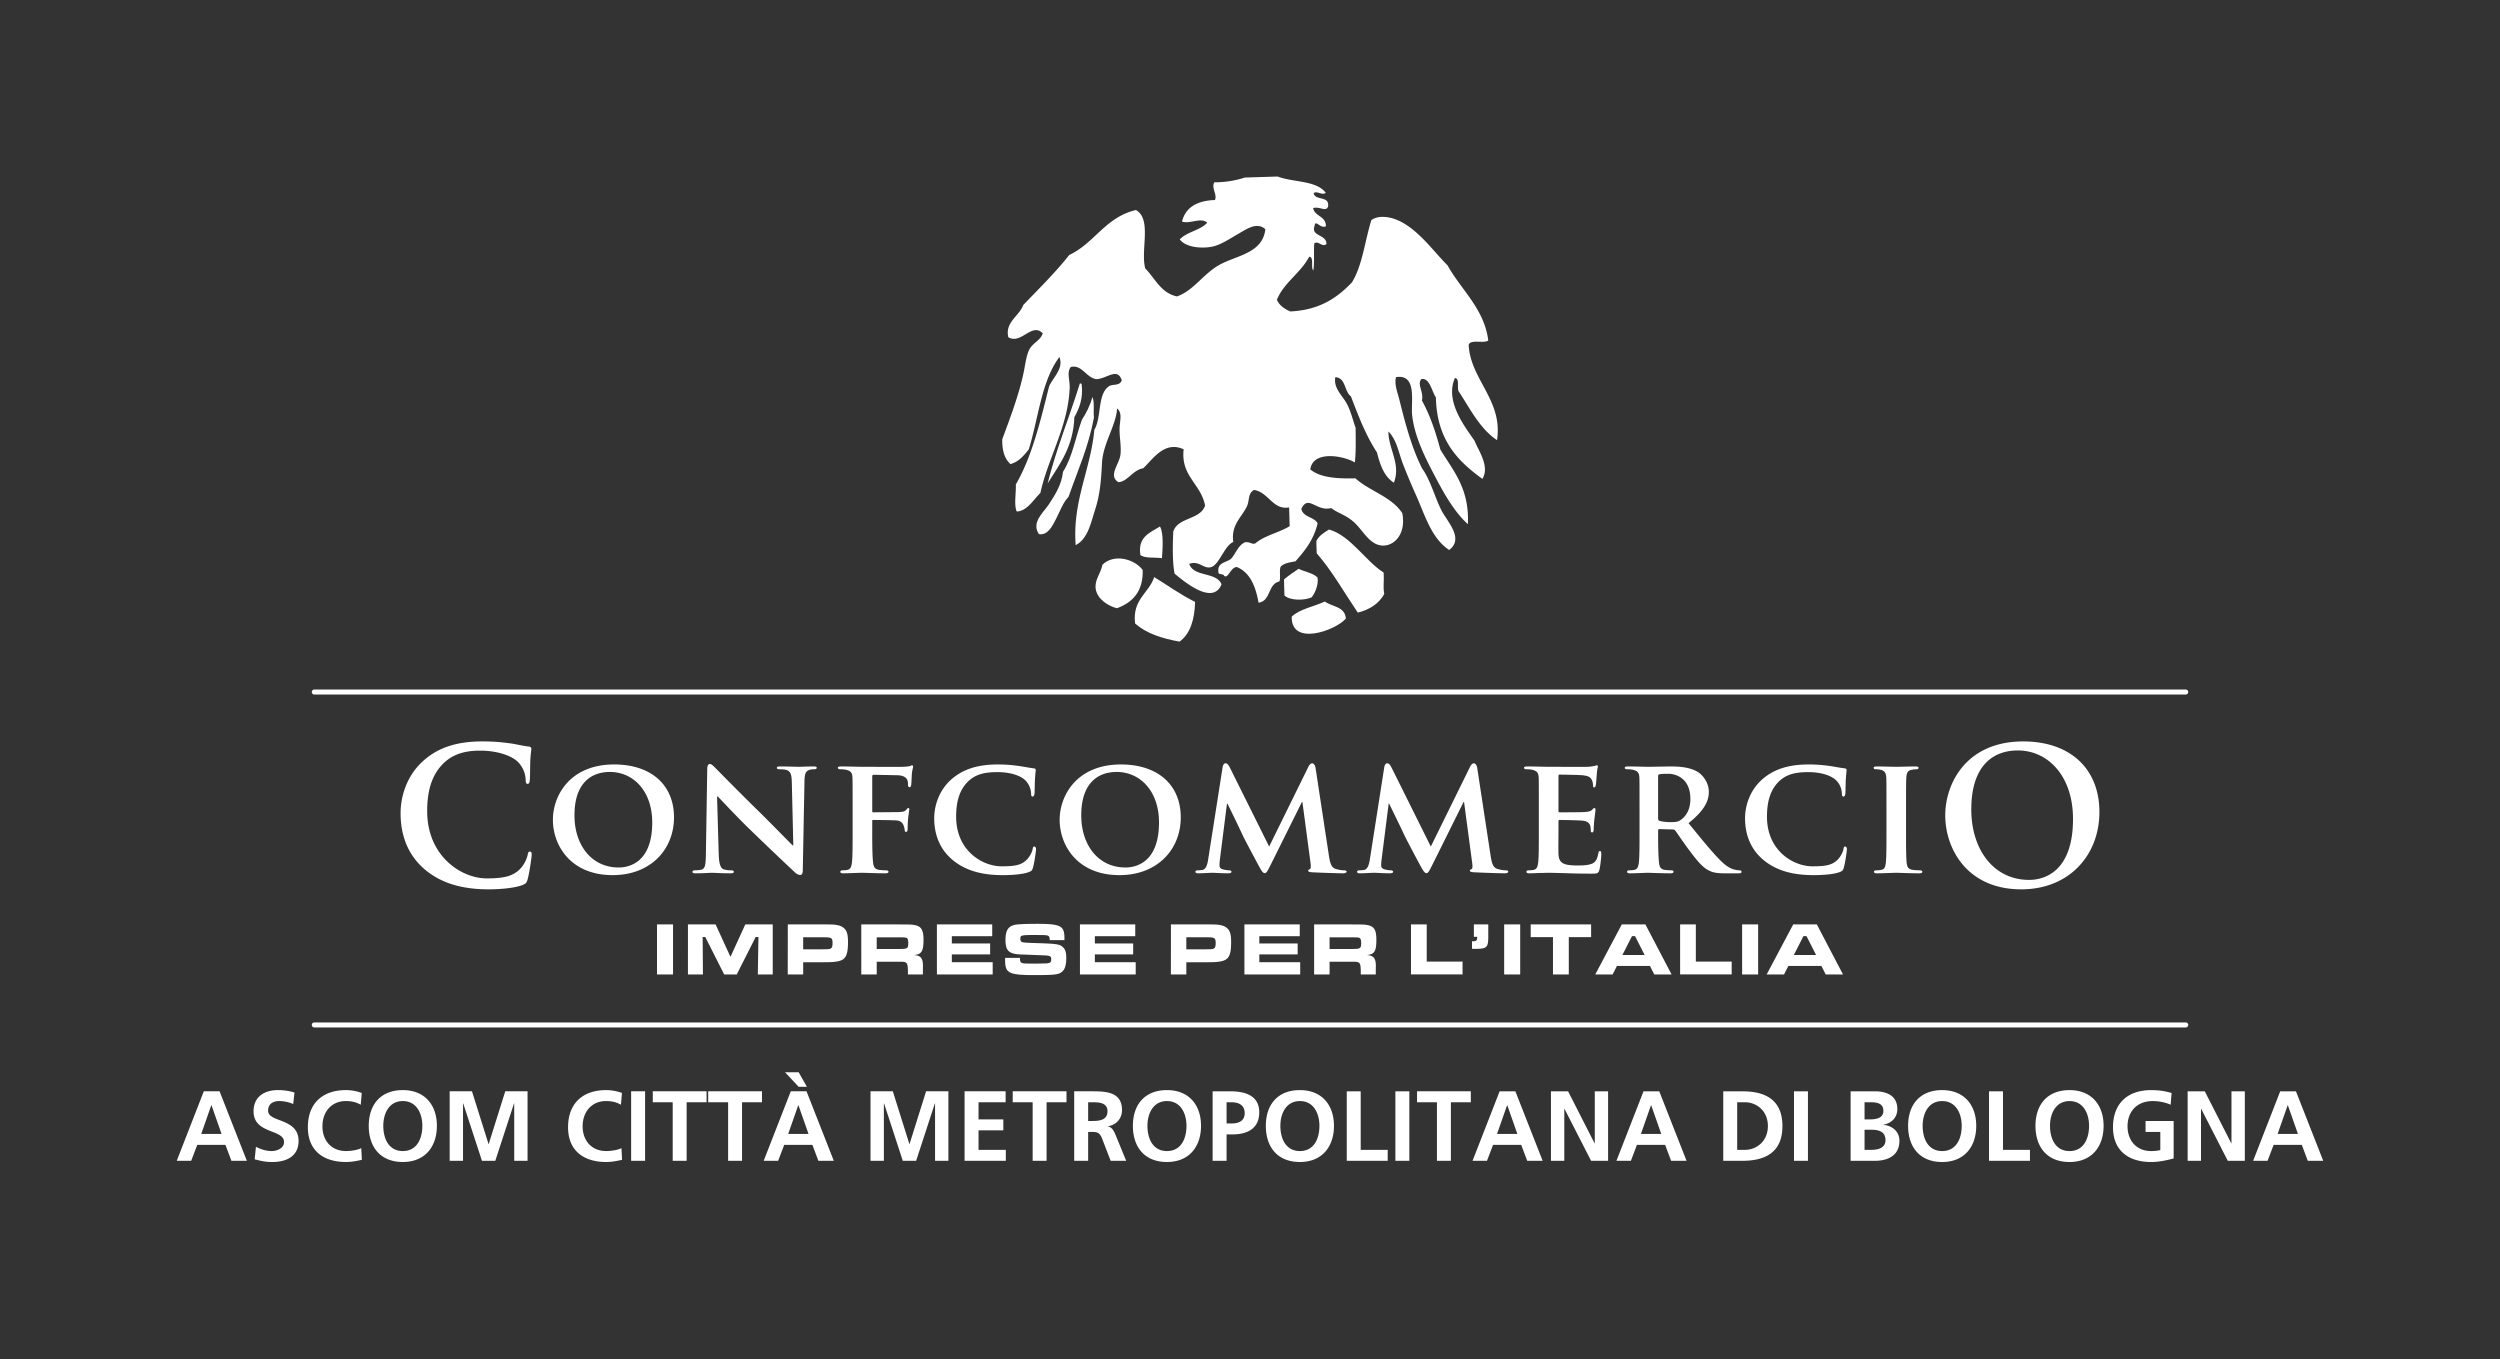
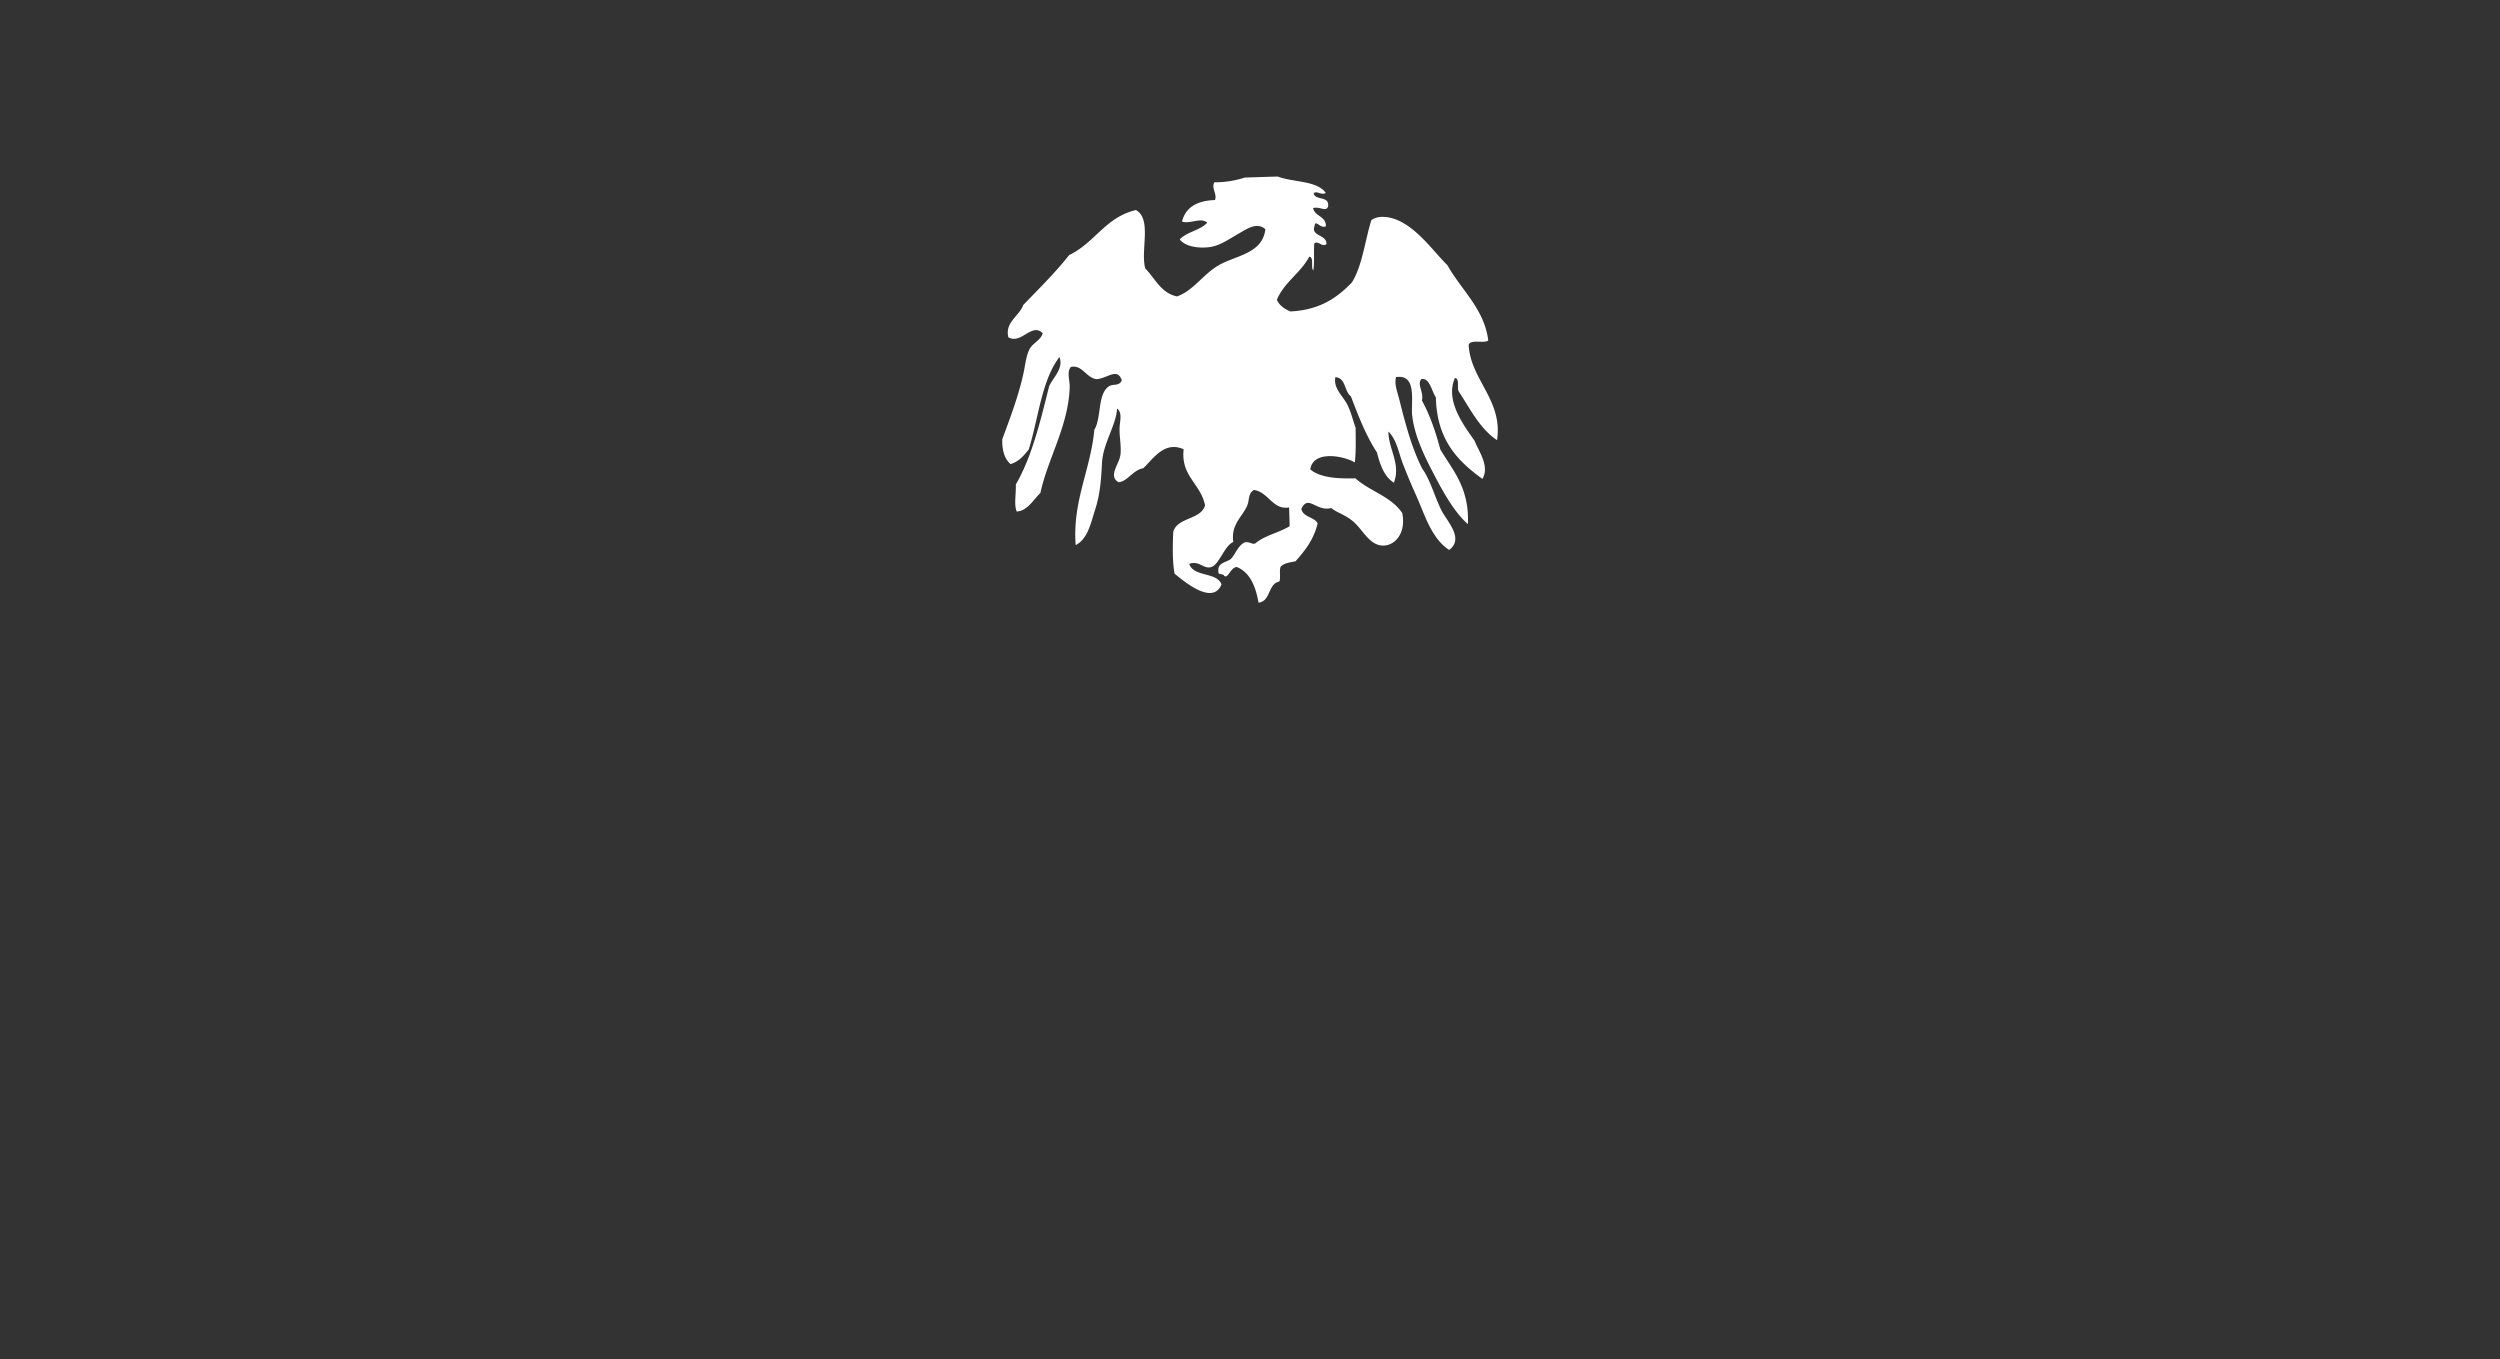
<svg xmlns="http://www.w3.org/2000/svg" version="1.1" id="Livello_1" x="0" y="0" viewBox="0 0 200.693 109.134" xml:space="preserve">
  <rect x="0" y="0" width="200.693" height="109.134" fill="#333333" stroke="none" />
  <style>.st1{fill-rule:evenodd;clip-rule:evenodd;fill:#fff}</style>
  <linearGradient id="SVGID_1_" gradientUnits="userSpaceOnUse" x1="295.307" y1="162.366" x2="296.014" y2="161.659">
    <stop offset="0" stop-color="#339a2a" />
    <stop offset=".983" stop-color="#121e0d" />
  </linearGradient>
-   <path d="M25.229 55.553h150.236M25.229 82.279h150.236" fill="none" stroke="#fff" stroke-width=".401" stroke-linecap="round" stroke-linejoin="round" />
-   <path class="st1" d="M84.1 38.807c.96-1.534 2.066-2.942 2.146-5.31.377-.71.722-1.456.588-2.64-.013-.056-.062-.088-.147-.073-.835 2.702-1.88 5.208-2.587 8.023m2.75-5.105c-.504 1.39-.766 3.009-1.514 4.171-.117 1.028-.606 1.804-1.115 2.584-.44.683-1.457 1.463-.82 2.422.74.122 1.101-.7 1.386-1.243.32-.627.56-1.313.994-1.755.727-2.08 1.604-4.009 2.038-6.358-.063-.522.067-1.253-.125-1.65-.19.703-.492 1.281-.844 1.83z" />
  <path class="st1" d="M99.94 14.252c.879-.024 1.757-.056 2.627-.081 1.25.478 3.105.3 3.857 1.302-.278.253-.695-.19-.968.032.116.64 1.293.168 1.157 1.082-.181.448-.655-.037-1.198.118.135.696 1.025.61 1.025 1.46-.456.22-.841-.587-.906-.042-.333.878.964.666.95 1.466-.344.309-.658-.32-.98-.042-.053.698.034 1.528-.079 2.17-.224-.252.09-1.067-.327-1.11-.69 1.323-2.005 2.04-2.595 3.458.206.47.623.738 1.078.938 2.363-.112 3.78-1.107 4.948-2.336.843-1.353 1.036-3.331 1.561-4.997.578-.427 1.48-.24 1.951-.059 1.723.665 2.98 2.518 4.16 3.687 1.091 1.967 2.964 3.505 3.272 6.04-.374.26-1.439-.131-1.573.353.142 2.794 2.764 4.432 2.276 7.643-1.375-.918-2.134-2.478-3.049-3.872-.217-.269.097-1.078-.333-1.115-.799 1.838.714 3.79 1.583 5.044.304.792 1.237 2.036.625 3.052-1.963-1.417-3.66-3.113-3.734-6.547-.347-.492-.485-1.59-1.17-1.461-.364.441.212 1.005.05 1.72.64 1.154 1.096 2.501 1.477 3.927 1.015 1.705 2.337 3.082 2.214 5.997-1.039-.924-1.885-2.38-2.667-3.889-.758-1.435-1.634-3.175-1.812-4.881-.104-1.057.42-3.297-1.291-3.035-.157.584.128 1.24.28 1.862.51 2.062 1.04 3.96 1.826 5.488.635.878.966 2.172 1.525 3.318.454.908 1.869 2.286.634 3.207-1.446-.948-1.949-2.824-2.696-4.481a48.819 48.819 0 01-1.048-2.516c-.323-.876-.48-1.86-1.133-2.514 0 1.413 1.019 2.604.44 4.11-.769-.476-1.102-1.41-1.359-2.43-.868-1.316-1.485-2.907-2.09-4.5-.54-.386-.396-1.49-1.25-1.538-.172.931.623 1.503.97 2.222.283.566.421 1.166.658 1.846.004 1.088.036 1.762-.06 2.776-.945-.558-3.37-.982-3.578.56.798.665 2.151.75 3.623.715 1.145 1.038 2.885 1.458 3.76 2.796.313 1.59-.567 2.579-1.494 2.602-1.105.018-1.596-1.16-2.382-1.877-.659-.595-1.334-.738-1.828-1.135-1.2.318-1.843-1.128-2.4.07.154.687 1.019.615 1.307 1.157-.298 1.29-1.015 2.193-1.776 3.049-.468.085-.925.152-1.183.42-.143.3.015.89-.11 1.197-.946.208-.662 1.557-1.67 1.705-.24-1.318-.678-2.422-1.745-2.865-.508.014-.703.986-1.02.705-.065-.21-.51-.026-.463-.353-.074-.724.642-.703 1.017-1.009.38-.418.548-1.036 1.08-1.315.41-.111.654.234.899.052.736-.621 1.894-.84 2.727-1.36-.013-.498-.025-.998-.044-1.505-1.308.232-1.649-1.22-2.814-1.402-.506.281-.348.809-.562 1.288-.383.865-1.313 1.5-1.102 2.89-.695.271-1.106 1.758-1.735 1.999-.637.24-.979-.548-1.807-.241.364 1.08 2.177.618 2.596 1.64-.715 1.779-3.133-.348-3.77-.853-.19-.997-.148-2.363-.107-3.371.35-1.173 2.196-.94 2.556-2.106-.354-1.77-1.962-2.34-1.722-4.51-1.556-.704-2.466.801-3.245 1.523-.85.148-1.266 1.083-1.99 1.118-.838-.504.047-1.417.16-2.184.088-.637-.082-1.431-.069-2.093.002-.61.264-1.272-.2-1.64-.062 1.32-1.134 2.812-1.21 4.379-.068 1.354-.16 2.554-.56 3.77-.34 1.069-.598 2.348-1.553 2.818-.268-3.528 1.197-6.033 1.5-9.257.59-.992.236-2.846 1.162-3.486.314-.224.853.013 1.037-.485-.338-1.061-1.178-.138-2.025-.091-.84-.114-1.153-1.183-2.06-.982-.352.42-.073 1.055-.095 1.66-.107 3.088-1.755 5.69-2.353 8.461-.56.534-1.055 1.45-1.9 1.485-.227-.544-.047-1.407-.069-2.173 1.298-2.241 1.969-5.072 2.671-7.875.315-.72 1.195-1.444.825-2.35-1.44 1.892-1.678 4.916-2.462 7.419-.393.482-.772.969-1.46 1.172-.468-.405-.685-1.073-.664-1.998.59-1.584 1.334-3.558 1.705-5.301.145-.677.21-1.38.463-1.889.285-.56.907-.73 1.082-1.31-.878-.906-1.727.926-2.763.316-.288-1.215.879-1.691 1.193-2.583 1.26-1.311 2.565-2.59 3.695-4.018 2.044-.965 2.9-3.035 5.356-3.612 1.3.733.353 3.214.747 4.689.798.8 1.25 1.97 2.546 2.247 1.326-.463 2.093-1.782 3.363-2.51 1.38-.789 3.514-.926 3.734-2.886-.691-.619-1.517 0-2.166.367-.69.39-1.405.897-2.14 1.04-.742.144-2.055.09-2.565-.59.565-.613 1.658-.725 2.204-1.342-.526-.458-1.361.13-2.023-.088.282-1.139 1.197-1.68 2.64-1.73.212-.437-.311-.949-.046-1.425a7.815 7.815 0 002.457-.381" />
-   <path class="st1" d="M93.12 42.267c.312.535.208 1.873.158 2.544-.565-.091-1.341.033-1.73-.248-.23-1.468.762-1.796 1.571-2.296m17.957 3.697c.048.706-.065 1.116.048 1.722-.426.761-1.142 1.246-2.124 1.494-1.087-1.607-2.052-3.328-3.299-4.764-.01-.33-.017-.65-.029-.974.197-.441.617-.683 1.017-.934 1.718.474 2.944 2.553 4.387 3.456m-19.343-.206c.04 1.71-.787 2.601-2.073 3.07-.73-.187-1.564-.747-1.696-1.525-.128-.744.413-1.265.536-1.969.943-.922 2.59-.45 3.233.424m14.033.602c.1.494-.17 1.238-.473 1.591-.617.284-1.788.256-2.182-.155-.014-.427-.028-.854-.037-1.275.36-.317.764-.588 1.175-.86.49.245 1.143.325 1.517.698m-9.828 1.961c-.041 1.418-.38 2.551-1.246 3.188-1.414-.253-2.668-.658-3.57-1.455-.239-1.943 1.098-2.408 1.533-3.726 1.092.67 2.112 1.41 3.283 1.992m12.104 1.341c-.874.984-4.408 2.228-4.347-.158.654-.624 1.78-.799 2.659-1.215.58.436 1.62.388 1.688 1.373" />
-   <path d="M34.036 69.74c-1.484-1.301-1.878-2.997-1.878-4.467 0-1.03.318-2.817 1.772-4.149 1.09-.999 2.53-1.605 4.786-1.605.939 0 1.5.06 2.196.15.576.075 1.06.213 1.514.259.167.013.228.09.228.181 0 .12-.045.303-.076.832-.03.5-.015 1.333-.045 1.637-.016.226-.046.349-.182.349-.122 0-.152-.123-.152-.334a2.158 2.158 0 00-.59-1.394c-.5-.531-1.682-.94-3.075-.94-1.317 0-2.18.334-2.848.94-1.105 1.014-1.393 2.452-1.393 3.923 0 3.606 2.741 5.393 4.772 5.393 1.347 0 2.165-.155 2.77-.85a2.52 2.52 0 00.516-.999c.045-.242.075-.304.197-.304.106 0 .136.107.136.229 0 .18-.181 1.498-.333 2.014-.076.257-.136.332-.394.438-.605.242-1.757.35-2.725.35-2.076 0-3.818-.456-5.196-1.653zm10.349-3.927c0-1.935 1.36-4.444 4.921-4.444 2.962 0 4.801 1.64 4.801 4.242 0 2.6-1.892 4.642-4.921 4.642-3.415 0-4.801-2.428-4.801-4.44zm7.975.211c0-2.506-1.506-4.054-3.4-4.054-1.308 0-2.843.694-2.843 3.494 0 2.334 1.335 4.176 3.55 4.176.825 0 2.693-.388 2.693-3.616zm5.337 2.535c.026.88.173 1.146.399 1.228.2.066.428.08.615.08.133 0 .2.053.2.118 0 .095-.108.122-.267.122-.76 0-1.308-.042-1.521-.042-.107 0-.667.042-1.268.042-.16 0-.266-.014-.266-.122 0-.065.08-.119.187-.119.16 0 .373-.013.533-.055.308-.08.348-.386.36-1.373l.107-6.722c0-.227.08-.386.2-.386.147 0 .308.172.507.373.146.146 1.906 1.947 3.615 3.613.8.787 2.36 2.39 2.535 2.55h.052l-.12-5.043c-.013-.694-.12-.893-.4-1-.173-.067-.453-.067-.613-.067-.147 0-.187-.053-.187-.121 0-.093.12-.106.294-.106.613 0 1.24.028 1.494.028.133 0 .572-.028 1.146-.028.16 0 .266.013.266.106 0 .068-.066.12-.198.12-.121 0-.214 0-.361.04-.32.095-.413.294-.426.934l-.135 7.15c0 .254-.093.36-.186.36-.202 0-.36-.119-.48-.239a308.603 308.603 0 01-3.428-3.268c-1.282-1.228-2.521-2.602-2.748-2.801h-.04l.134 4.628zm12.323-1.706c0 1.092.014 1.893.067 2.374.04.333.12.545.467.6.16.026.414.04.574.04.146 0 .2.066.2.118 0 .08-.08.122-.255.122-.746 0-1.573-.042-1.88-.042-.306 0-1.053.042-1.493.042-.16 0-.24-.027-.24-.122 0-.052.039-.119.173-.119.173 0 .307-.013.414-.04.24-.054.306-.266.346-.6.053-.48.053-1.32.053-2.415v-2c0-1.721 0-2.042-.013-2.4-.027-.389-.133-.521-.507-.615a2.238 2.238 0 00-.466-.04c-.107 0-.201-.04-.201-.121 0-.078.094-.106.28-.106.6 0 1.348.028 1.681.028.454 0 3.056.011 3.336 0 .211-.015.358-.028.479-.055.066-.013.12-.067.186-.067.04 0 .08.054.08.107 0 .08-.052.214-.093.509-.012.118-.04.785-.053.919-.013.094-.04.226-.12.226-.08 0-.147-.052-.147-.186 0-.092.014-.267-.067-.427-.079-.16-.305-.334-.746-.348l-1.948-.039c-.066 0-.106.027-.106.16v2.747c0 .067.013.108.08.108l1.64-.014c.2 0 .361 0 .535-.013.211-.014.386-.053.491-.2.068-.068.096-.12.161-.12.04 0 .067.04.067.107s-.054.373-.093.733c-.028.227-.04.748-.04.827 0 .094-.014.253-.134.253-.066 0-.106-.079-.106-.159s-.027-.213-.08-.348c-.055-.159-.2-.385-.561-.413-.293-.027-1.681-.04-1.88-.04-.054 0-.08.013-.08.093v.936zm6.443 2.173c-1.16-.974-1.467-2.255-1.467-3.348 0-.774.253-2.108 1.373-3.109.855-.746 1.975-1.2 3.72-1.2.735 0 1.176.054 1.71.12.44.068.827.146 1.173.188.133.013.174.065.174.133 0 .092-.027.227-.054.628-.027.373-.027.998-.04 1.225-.013.161-.053.28-.16.28-.093 0-.119-.092-.119-.239a1.61 1.61 0 00-.454-1.055c-.401-.386-1.187-.665-2.267-.665-1.029 0-1.681.185-2.216.64-.866.747-1.08 1.84-1.08 2.946 0 2.697 2.082 3.975 3.654 3.975 1.04 0 1.615-.08 2.082-.6.2-.226.36-.547.4-.758.026-.175.054-.229.147-.229.08 0 .133.107.133.2 0 .135-.133 1.121-.254 1.507-.053.201-.106.255-.306.335-.467.188-1.36.253-2.121.253-1.6 0-2.96-.333-4.028-1.227zm8.603-3.213c0-1.935 1.36-4.444 4.922-4.444 2.961 0 4.8 1.64 4.8 4.242 0 2.6-1.892 4.642-4.92 4.642-3.414 0-4.802-2.428-4.802-4.44zm7.976.211c0-2.506-1.505-4.054-3.4-4.054-1.308 0-2.842.694-2.842 3.494 0 2.334 1.335 4.176 3.55 4.176.825 0 2.692-.388 2.692-3.616zm5.109-4.456c.026-.184.134-.293.228-.293.119 0 .2.055.36.36l3.146 6.323 3.148-6.401c.096-.188.204-.282.31-.282.09 0 .226.12.265.36l1.066 7.005c.107.706.213 1.012.574 1.12.332.093.522.106.668.106.106 0 .186.04.186.107 0 .092-.135.134-.307.134-.293 0-1.959-.053-2.428-.082-.279-.012-.347-.066-.347-.131 0-.055.055-.094.135-.122.066-.026.093-.16.054-.481l-.654-4.907h-.041l-2.522 5.07c-.265.531-.332.639-.466.639-.145 0-.281-.227-.466-.573-.279-.521-1.214-2.255-1.35-2.575a126.5 126.5 0 00-1.173-2.427h-.04l-.56 4.427c-.025.2-.039.346-.039.535 0 .212.16.292.36.331.2.042.306.055.415.055.105 0 .185.054.185.107 0 .107-.107.134-.28.134-.493 0-1.027-.042-1.24-.042-.227 0-.787.042-1.16.042-.122 0-.213-.027-.213-.134 0-.053.066-.107.186-.107.094 0 .172 0 .36-.027.32-.04.427-.493.48-.866l1.16-7.405zm12.979 0c.027-.184.134-.293.228-.293.119 0 .199.055.36.36l3.145 6.323 3.149-6.401c.094-.188.201-.282.307-.282.093 0 .228.12.267.36l1.069 7.005c.105.706.212 1.012.572 1.12.334.093.521.106.668.106.105 0 .185.04.185.107 0 .092-.133.134-.304.134a84.4 84.4 0 01-2.428-.082c-.281-.012-.35-.066-.35-.131 0-.055.053-.094.133-.122.069-.026.096-.16.055-.481l-.655-4.907h-.039l-2.521 5.07c-.266.531-.332.639-.465.639-.148 0-.281-.227-.469-.573-.28-.521-1.21-2.255-1.345-2.575-.094-.213-.79-1.64-1.174-2.427h-.041l-.559 4.427c-.027.2-.04.346-.04.535 0 .212.16.292.357.331.203.042.31.055.416.055.105 0 .185.054.185.107 0 .107-.105.134-.28.134-.493 0-1.026-.042-1.24-.042-.228 0-.786.042-1.16.042-.12 0-.212-.027-.212-.134 0-.053.064-.107.185-.107.094 0 .174 0 .361-.027.319-.04.426-.493.481-.866l1.158-7.405zm12.404 3.243c0-1.721 0-2.042-.012-2.4-.028-.389-.133-.509-.508-.615a2.234 2.234 0 00-.467-.04c-.119 0-.2-.04-.2-.121 0-.078.093-.106.269-.106.613 0 1.359.028 1.69.028.376 0 2.978.011 3.202 0 .215-.015.4-.055.496-.068.065-.014.131-.054.188-.054.066 0 .08.054.08.107 0 .08-.069.214-.094.734-.014.12-.043.615-.068.746-.014.054-.041.188-.133.188-.08 0-.094-.054-.094-.146 0-.082-.014-.28-.08-.415-.094-.199-.186-.359-.771-.414-.204-.027-1.604-.051-1.842-.051-.053 0-.08.039-.08.106v2.802c0 .066.013.119.08.119.265 0 1.787 0 2.054-.027.28-.026.453-.053.559-.173.094-.08.133-.147.185-.147.053 0 .094.052.094.12 0 .066-.025.253-.094.828-.025.227-.052.68-.052.76 0 .092-.014.253-.12.253-.078 0-.107-.04-.107-.093-.012-.122-.012-.268-.039-.414-.066-.226-.215-.401-.654-.44-.215-.026-1.545-.054-1.84-.054-.053 0-.066.054-.066.12v.909c0 .384-.014 1.345 0 1.68.027.773.384.946 1.586.946.308 0 .8-.013 1.107-.148.293-.132.428-.371.506-.839.027-.119.054-.174.135-.174.093 0 .105.147.105.268 0 .253-.092 1.026-.158 1.253-.082.294-.188.294-.627.294a47.2 47.2 0 01-2.162-.04c-.574-.013-1.012-.028-1.36-.028-.132 0-.386.015-.668.015-.279.013-.574.027-.814.027-.144 0-.227-.042-.227-.122 0-.052.042-.119.188-.119.172 0 .307-.013.414-.04.24-.054.307-.266.348-.6.05-.48.05-1.375.05-2.415v-2zm8.083 0c0-1.721 0-2.042-.011-2.4-.028-.389-.135-.509-.508-.615a2.254 2.254 0 00-.469-.04c-.119 0-.2-.04-.2-.121 0-.078.095-.106.269-.106.615 0 1.36.028 1.6.028.4 0 1.468-.028 1.827-.028.746 0 1.602.067 2.229.48.332.226.826.802.826 1.561 0 .84-.48 1.588-1.629 2.51 1.041 1.28 1.87 2.306 2.578 3.012.653.654 1.065.708 1.252.747.121.027.188.027.28.027.093 0 .146.067.146.12 0 .094-.078.121-.225.121h-1.123c-.652 0-.974-.068-1.28-.228-.507-.252-.948-.787-1.603-1.667-.464-.612-.957-1.374-1.103-1.548-.066-.067-.137-.079-.215-.079l-1.055-.027c-.05 0-.093.027-.093.093v.16c0 1.054.015 1.935.07 2.416.039.333.094.546.451.6.176.026.428.04.574.04.092 0 .147.066.147.118 0 .08-.094.122-.24.122-.68 0-1.655-.042-1.828-.042-.225 0-.971.042-1.44.042-.146 0-.228-.042-.228-.122 0-.052.043-.119.189-.119.172 0 .305-.013.412-.04.24-.053.307-.266.348-.6.052-.48.052-1.375.052-2.414v-2zm1.493.878c0 .124.027.163.109.203.252.079.602.106.893.106.468 0 .628-.04.826-.186.361-.253.761-.75.761-1.682 0-1.6-1.093-2.014-1.787-2.014-.295 0-.574.013-.693.04-.082.028-.11.067-.11.16v3.373zm8.445 3.337c-1.16-.974-1.467-2.255-1.467-3.348 0-.774.252-2.108 1.375-3.109.85-.746 1.973-1.2 3.72-1.2.735 0 1.175.054 1.708.12.44.068.826.146 1.172.188.134.013.177.065.177.133 0 .092-.027.227-.054.628-.028.373-.028.998-.041 1.225-.014.161-.053.28-.162.28-.092 0-.12-.092-.12-.239a1.586 1.586 0 00-.453-1.055c-.4-.386-1.185-.665-2.265-.665-1.03 0-1.682.185-2.217.64-.865.747-1.08 1.84-1.08 2.946 0 2.697 2.082 3.975 3.656 3.975 1.04 0 1.613-.08 2.082-.6.197-.226.358-.547.397-.758.027-.175.054-.229.148-.229.082 0 .133.107.133.2 0 .135-.133 1.121-.254 1.507-.055.201-.105.255-.305.335-.468.188-1.361.253-2.123.253-1.597 0-2.959-.333-4.027-1.227zm9.885-4.215c0-1.721 0-2.042-.014-2.4-.027-.389-.146-.521-.4-.601a1.528 1.528 0 00-.428-.054c-.121 0-.186-.026-.186-.134 0-.065.092-.093.28-.093.44 0 1.242.028 1.574.028.295 0 1.053-.028 1.506-.028.146 0 .242.028.242.093 0 .108-.068.134-.188.134-.119 0-.212.014-.347.04-.319.053-.414.214-.442.614-.025.36-.025.68-.025 2.401v2c0 1.094 0 2.001.053 2.48.04.308.123.481.467.535.16.027.427.04.601.04.133 0 .188.067.188.12 0 .08-.096.121-.229.121-.773 0-1.572-.042-1.892-.042-.266 0-1.069.042-1.536.042-.146 0-.226-.042-.226-.122 0-.052.039-.119.187-.119.174 0 .307-.013.412-.04.243-.053.309-.214.35-.547.053-.466.053-1.374.053-2.467v-2zm4.72.645c0-2.59 1.711-5.937 6.258-5.937 3.772 0 6.117 2.195 6.117 5.664 0 3.467-2.425 6.21-6.271 6.21-4.346 0-6.104-3.257-6.104-5.937zm10.256.287c0-3.391-1.955-5.499-4.44-5.499-1.741 0-3.726.97-3.726 4.741 0 3.15 1.742 5.65 4.65 5.65 1.061 0 3.516-.515 3.516-4.892zM54.03 74.21v4.015h-1.288V74.21h1.287zm3.418 0l1.191 2.605 1.192-2.605h2.202v4.015h-1.197l.049-3.004h-.222l-1.518 3.004h-1.01l-1.517-3.004h-.211l.023 3.004h-1.204V74.21h2.222zm5.795 0h2.762c.884 0 .999.006 1.306.078a1 1 0 01.488.266c.198.205.276.506.276 1.058 0 1.09-.187 1.439-.83 1.564-.314.055-.464.07-1.228.07h-1.54v.979h-1.24l.006-4.015zm2.762 1.998l.29-.006c.456 0 .54-.077.54-.517 0-.362-.095-.434-.54-.439l-.29-.007h-1.529v.969h1.529zm3.135-1.998h2.95l.704.006c1.083 0 1.342.235 1.342 1.24 0 .861-.14 1.12-.645 1.197l-.108.019s.09.01.108.01c.428.045.602.285.602.843v.043c-.006.144-.006.24-.006.284v.373h-1.203v-.217c0-.698-.067-.795-.517-.802h-1.986v1.019h-1.24V74.21zm2.938 1.974l.275-.007c.494-.006.56-.066.56-.462 0-.194-.03-.326-.083-.386-.073-.072-.188-.083-.752-.083H70.38v.938h1.697zm7.575-1.974v.946H76.41v.583h3.075v.88H76.41v.626h3.28v.98h-4.478V74.21h4.441zm2.227 2.684c.006.422.049.452.705.458l.517.006.625-.012c.573-.007.662-.047.662-.355 0-.23-.095-.277-.564-.296l-.873-.035c-.361-.017-.687-.03-.969-.036-.982-.032-1.265-.289-1.265-1.162 0-.842.26-1.179.963-1.252.362-.03.892-.047 1.547-.047 1.913 0 2.222.155 2.222 1.131v.18h-1.18c-.012-.367-.066-.402-.638-.41l-.547-.004h-.068c-1.022 0-1.106.023-1.106.294 0 .192.065.282.24.298.18.028.446.038 1.229.063 1.467.048 1.703.085 1.96.332.186.178.258.42.258.867 0 .48-.083.81-.246.998-.289.324-.529.366-2.267.366-2.108 0-2.397-.151-2.397-1.197v-.187h1.192zm9.255-2.684v.946h-3.243v.583h3.076v.88h-3.076v.626h3.279v.98h-4.476V74.21h4.44zm2.865 0h2.763c.884 0 1 .006 1.305.078.2.048.368.14.488.266.2.205.276.506.276 1.058 0 1.09-.186 1.439-.83 1.564-.314.055-.463.07-1.227.07h-1.54v.979h-1.24L94 74.21zm2.763 1.998l.288-.006c.459 0 .54-.077.54-.517 0-.362-.093-.434-.54-.439l-.288-.007h-1.528v.969h1.528zm7.577-1.998v.946h-3.244v.583h3.076v.88h-3.076v.626h3.28v.98h-4.478V74.21h4.442zm1.154 0h2.95l.707.006c1.08 0 1.34.235 1.34 1.24 0 .861-.141 1.12-.645 1.197l-.11.019s.092.01.11.01c.428.045.604.285.604.843v.043c-.006.144-.006.24-.006.284v.373h-1.205v-.217c0-.698-.067-.795-.518-.802h-1.986v1.019h-1.24V74.21zm2.936 1.974l.28-.007c.493-.006.56-.066.56-.462 0-.194-.031-.326-.084-.386-.074-.072-.19-.083-.756-.083h-1.695v.938h1.695zm6.104-1.974v2.984h2.876v1.03h-4.14V74.21h1.264zm4.941 0v.976c0 .872-.12.985-1.02.985-.105 0-.166 0-.287-.005v-.603h.108c.23 0 .308-.078.308-.294v-.065h-.265v-.994h1.156zm2.562 0v4.015h-1.287V74.21h1.287zm5.693 0v1.023h-1.792v2.992h-1.27v-2.992h-1.787V74.21h4.85zm4.725 3.335h-2.652l-.346.68h-1.394l2.13-4.015h1.895l2.102 4.015h-1.39l-.345-.68zm-1.199-2.396h-.244l-.771 1.517h1.787l-.772-1.517zm4.881-.939v2.984h2.877v1.03h-4.139V74.21h1.262zm5.002 0v4.015h-1.287V74.21h1.287zm5.078 3.335h-2.652l-.346.68h-1.395l2.131-4.015h1.895l2.101 4.015h-1.388l-.346-.68zm-1.197-2.396h-.244l-.774 1.517h1.79l-.772-1.517zM16.362 87.606h1.264l2.19 5.58h-1.24l-.479-1.279h-2.262l-.488 1.28h-1.16l2.175-5.581zm.616 1.119h-.016l-.807 2.302h1.63l-.807-2.302zm6.559-.096a2.898 2.898 0 00-1.135-.24c-.384 0-.88.168-.88.776 0 .967 2.447.56 2.447 2.43 0 1.223-.967 1.687-2.095 1.687-.607 0-.88-.08-1.43-.216l.103-1.006c.384.207.823.343 1.263.343.424 0 .992-.215.992-.72 0-1.063-2.447-.623-2.447-2.47 0-1.247.968-1.703 1.95-1.703.48 0 .929.063 1.336.2l-.104.919zm5.512 4.477c-.408.096-.848.176-1.272.176-1.807 0-3.062-.903-3.062-2.79 0-1.91 1.167-2.982 3.062-2.982a3.7 3.7 0 011.263.231l-.08.944c-.423-.24-.807-.295-1.207-.295-1.151 0-1.87.879-1.87 2.022 0 1.136.703 1.991 1.894 1.991.44 0 .96-.096 1.224-.232l.048.935zm3.289-5.596c1.75 0 2.734 1.183 2.734 2.87s-.967 2.902-2.734 2.902c-1.791 0-2.735-1.191-2.735-2.902s.96-2.87 2.735-2.87zm0 4.893c1.143 0 1.567-1.015 1.567-2.023 0-.983-.456-1.99-1.567-1.99-1.112 0-1.568 1.007-1.568 1.99 0 1.008.424 2.023 1.568 2.023zm3.761-4.797h1.79l1.328 4.229h.016l1.328-4.23h1.79v5.582H41.28V88.58h-.016l-1.503 4.606H38.69l-1.504-4.606-.015.016v4.59h-1.072v-5.581zm13.838 5.5c-.408.096-.848.176-1.272.176-1.806 0-3.062-.903-3.062-2.79 0-1.91 1.167-2.982 3.062-2.982.368 0 .856.072 1.264.231l-.08.944c-.424-.24-.808-.295-1.208-.295-1.151 0-1.87.879-1.87 2.022 0 1.136.703 1.991 1.894 1.991.44 0 .96-.096 1.224-.232l.048.935zm.73-5.5h1.119v5.58h-1.12v-5.58zm3.335.879h-1.599v-.88h4.318v.88h-1.6v4.702h-1.119v-4.702zm4.448 0h-1.599v-.88h4.318v.88h-1.6v4.702h-1.118v-4.702zm5.032-.879h1.263l2.19 5.58h-1.239l-.479-1.279h-2.263l-.488 1.28h-1.16l2.176-5.581zm1.295-.36h-.663l-1.096-1.168h1.096l.663 1.168zm-.68 1.479h-.016l-.807 2.302h1.631l-.808-2.302zm5.786-1.119h1.79l1.328 4.229h.016l1.327-4.23h1.791v5.582h-1.071V88.58h-.016l-1.503 4.606h-1.072L70.97 88.58l-.016.016v4.59h-1.071v-5.581zm7.551 0h3.295v.88h-2.175v1.374h1.99v.88h-1.99v1.567h2.19v.88h-3.31v-5.581zm5.464.879h-1.6v-.88h4.318v.88h-1.6v4.702h-1.118v-4.702zm3.337-.879h1.207c1.199 0 2.63-.04 2.63 1.511 0 .656-.439 1.2-1.15 1.295v.016c.303.024.479.328.59.576l.896 2.183h-1.247l-.672-1.744c-.16-.416-.303-.575-.775-.575h-.36v2.319h-1.12v-5.581zm1.119 2.382h.368c.552 0 1.184-.08 1.184-.775 0-.672-.624-.728-1.184-.728h-.368v1.503zm6.326-2.478c1.752 0 2.735 1.183 2.735 2.87s-.968 2.902-2.734 2.902c-1.791 0-2.735-1.191-2.735-2.902s.96-2.87 2.735-2.87zm0 4.893c1.144 0 1.568-1.015 1.568-2.023 0-.983-.456-1.99-1.567-1.99s-1.568 1.007-1.568 1.99c0 1.008.424 2.023 1.568 2.023zm3.667-4.797h1.415c1.216 0 2.327.351 2.327 1.687 0 1.303-.952 1.774-2.151 1.774h-.472v2.12h-1.12v-5.581zm1.12 2.583h.39c.56 0 1.064-.185 1.064-.832s-.487-.872-1.063-.872h-.392v1.704zm5.886-2.679c1.75 0 2.734 1.183 2.734 2.87s-.968 2.902-2.734 2.902c-1.791 0-2.735-1.191-2.735-2.902s.96-2.87 2.735-2.87zm0 4.893c1.143 0 1.567-1.015 1.567-2.023 0-.983-.456-1.99-1.567-1.99s-1.568 1.007-1.568 1.99c0 1.008.424 2.023 1.568 2.023zm3.762-4.797h1.119v4.7h2.167v.88h-3.286v-5.58zm3.904 0h1.119v5.58h-1.12v-5.58zm3.335.879h-1.599v-.88h4.318v.88h-1.6v4.702h-1.12v-4.702zm5.032-.879h1.263l2.191 5.58h-1.24l-.48-1.279h-2.262l-.488 1.28h-1.159l2.175-5.581zm.615 1.119h-.015l-.808 2.302h1.63l-.807-2.302zm3.505-1.119h1.375l2.127 4.173h.016v-4.173h1.07v5.58h-1.366l-2.135-4.173h-.016v4.174h-1.071v-5.581zm7.432 0h1.263l2.19 5.58h-1.238l-.48-1.279h-2.264l-.487 1.28h-1.16l2.176-5.581zm.615 1.119h-.016l-.807 2.302h1.63l-.807-2.302zm5.785-1.119h1.528c1.71 0 3.222.576 3.222 2.79s-1.511 2.79-3.222 2.79h-1.528v-5.58zm1.12 4.7h.623c.936 0 1.84-.695 1.84-1.91 0-1.215-.904-1.91-1.84-1.91h-.624v3.82zm4.56-4.7h1.119v5.58h-1.12v-5.58zm4.544 0h1.951c.72 0 1.799.208 1.799 1.431 0 .663-.448 1.127-1.112 1.247v.016c.76.072 1.28.584 1.28 1.271 0 1.408-1.264 1.616-1.967 1.616h-1.951v-5.581zm1.119 2.254h.456c.472 0 1.056-.103 1.056-.68 0-.647-.568-.695-1.08-.695h-.432v1.375zm0 2.447h.528c.52 0 1.152-.128 1.152-.776 0-.727-.592-.839-1.152-.839h-.528v1.615zm6.231-4.797c1.751 0 2.735 1.183 2.735 2.87s-.968 2.902-2.735 2.902c-1.79 0-2.734-1.191-2.734-2.902s.959-2.87 2.734-2.87zm0 4.893c1.144 0 1.568-1.015 1.568-2.023 0-.983-.456-1.99-1.568-1.99s-1.567 1.007-1.567 1.99c0 1.008.424 2.023 1.567 2.023zm3.762-4.797h1.12v4.7h2.166v.88h-3.286v-5.58zm6.463-.096c1.751 0 2.734 1.183 2.734 2.87s-.967 2.902-2.734 2.902c-1.791 0-2.734-1.191-2.734-2.902s.959-2.87 2.734-2.87zm0 4.893c1.144 0 1.567-1.015 1.567-2.023 0-.983-.456-1.99-1.567-1.99s-1.567 1.007-1.567 1.99c0 1.008.423 2.023 1.567 2.023zm8.118-3.718c-.431-.2-.991-.295-1.438-.295-1.304 0-2.024.879-2.024 2.022 0 1.136.704 1.991 1.896 1.991.303 0 .543-.032.735-.08v-1.455h-1.184v-.88h2.255v3.007c-.591.16-1.207.287-1.806.287-1.808 0-3.063-.903-3.063-2.79 0-1.91 1.167-2.982 3.063-2.982.647 0 1.159.088 1.638.231l-.072.944zm1.363-1.079h1.375l2.127 4.173h.016v-4.173h1.072v5.58h-1.368l-2.135-4.173h-.015v4.174h-1.072v-5.581zm7.432 0h1.262l2.191 5.58h-1.24l-.48-1.279h-2.262l-.488 1.28h-1.159l2.175-5.581zm.614 1.119h-.015l-.808 2.302h1.631l-.808-2.302z" fill="#fff" />
</svg>